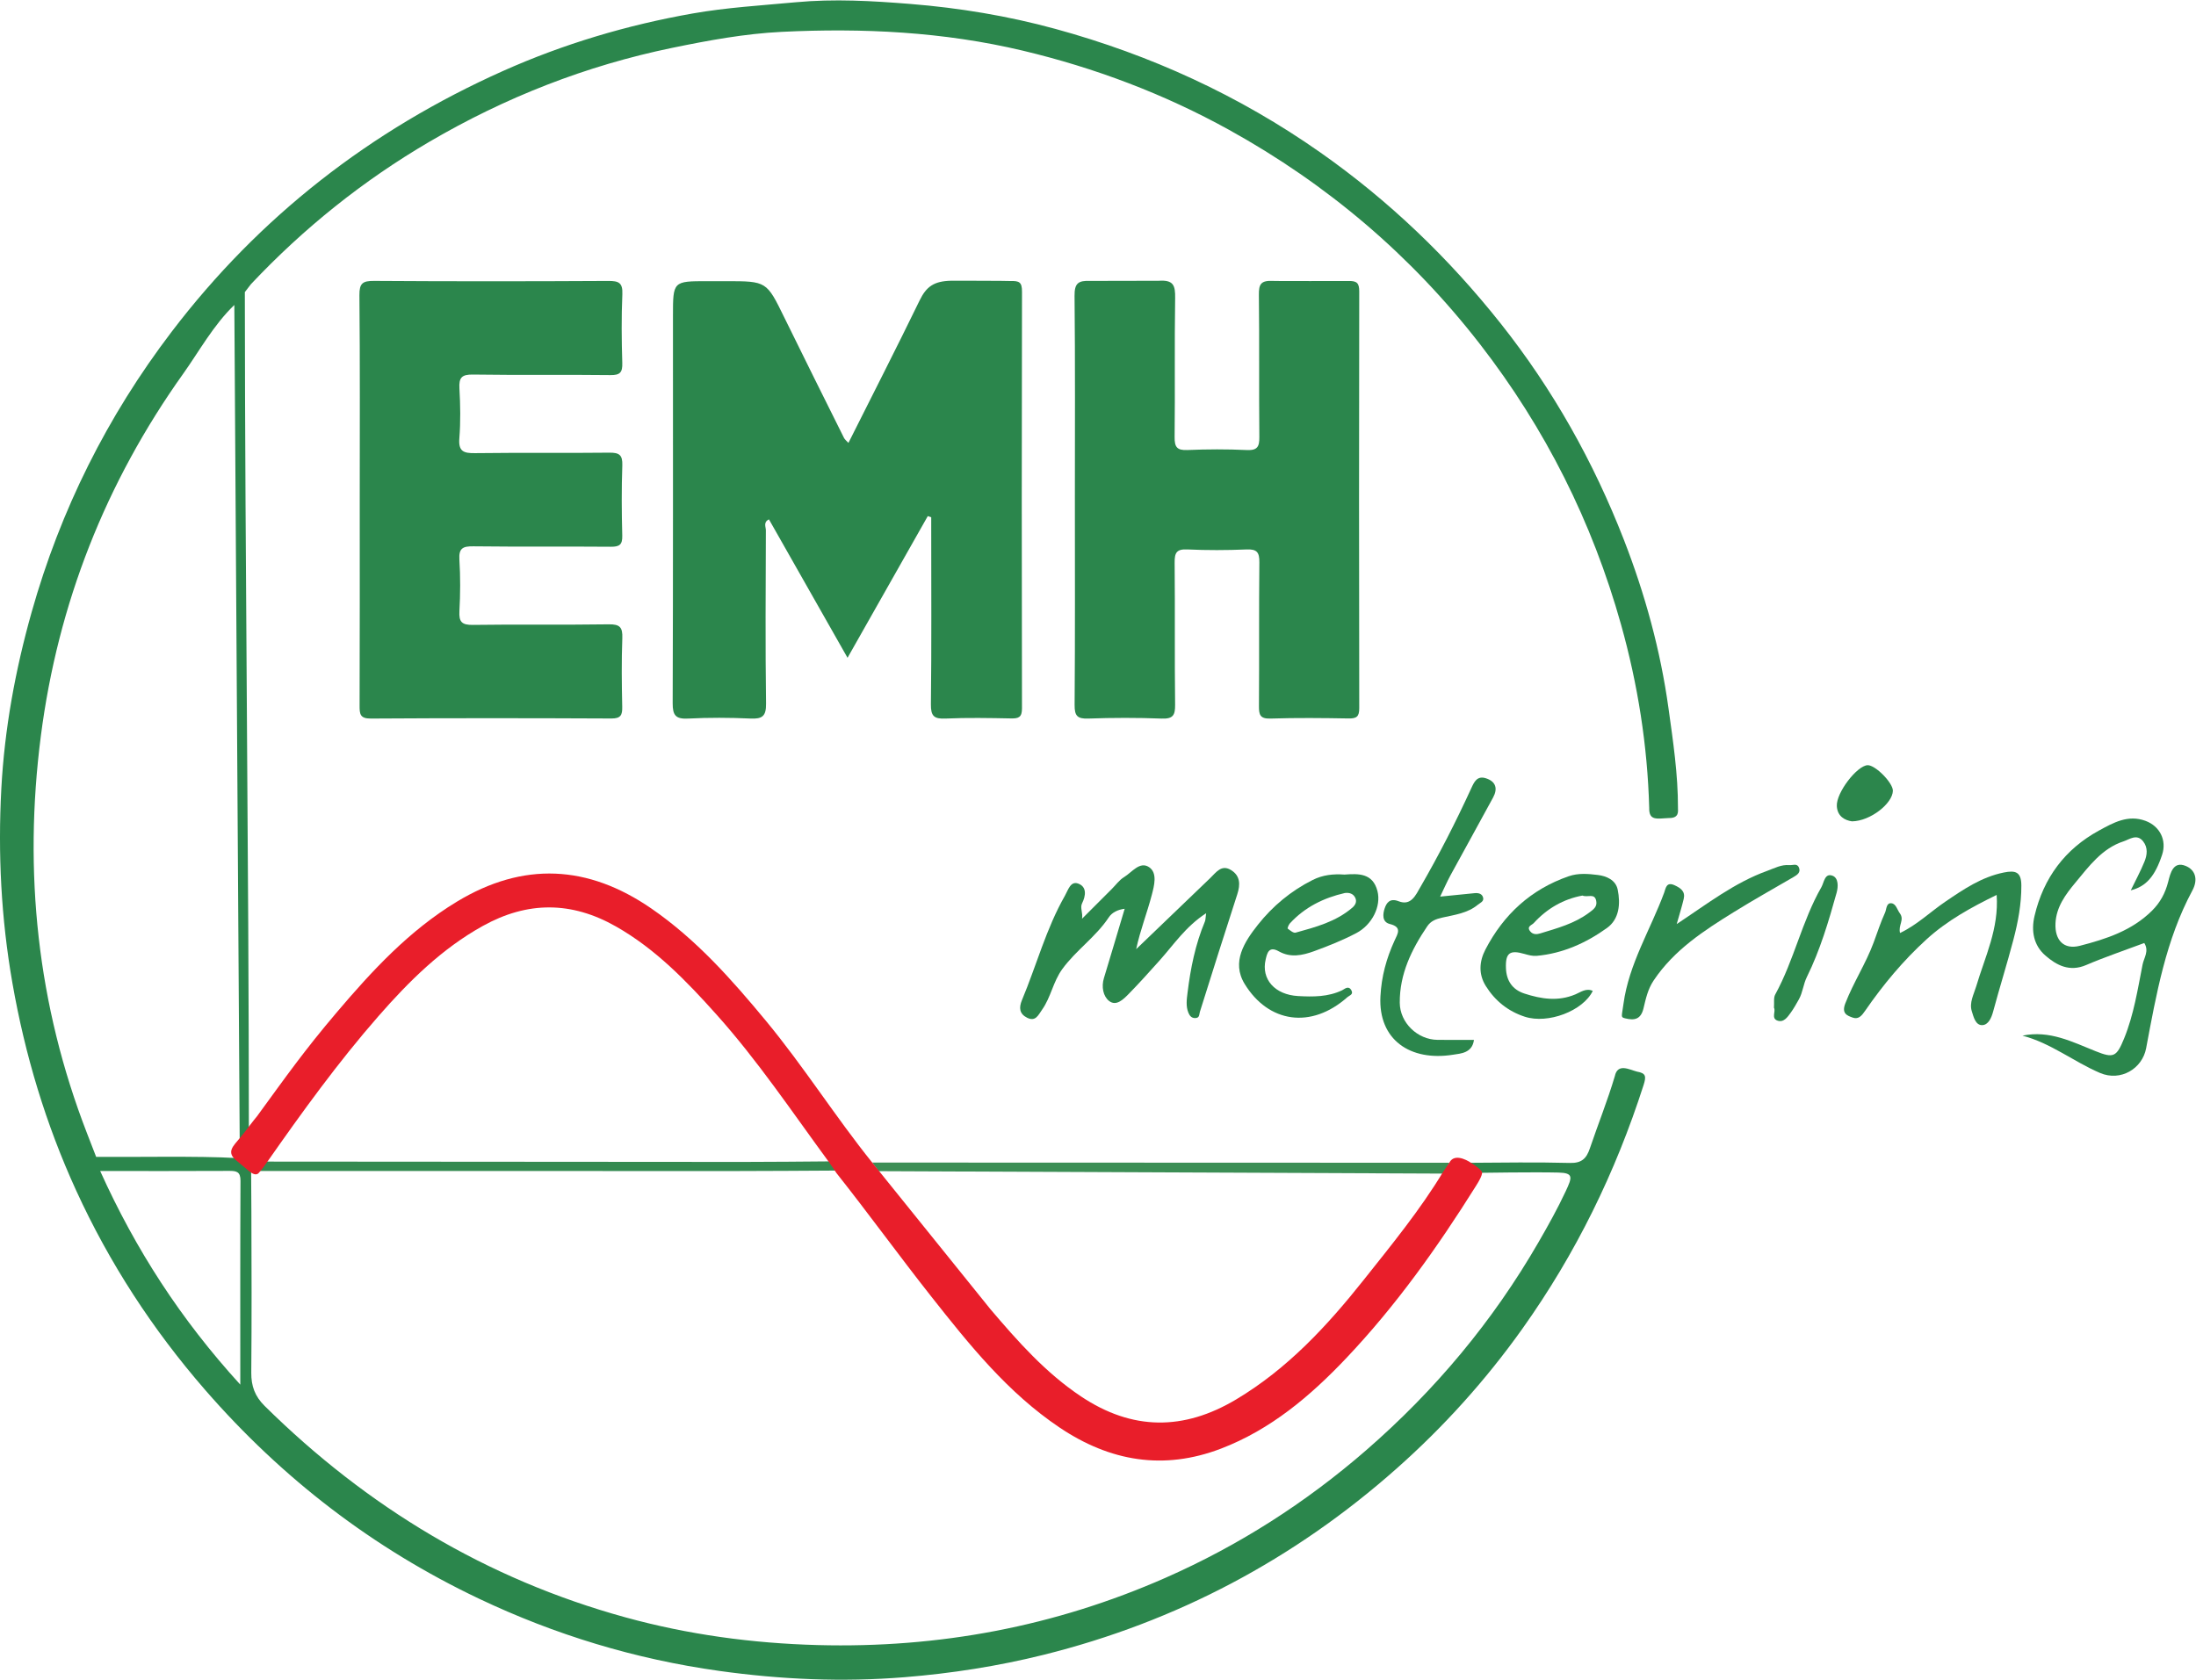
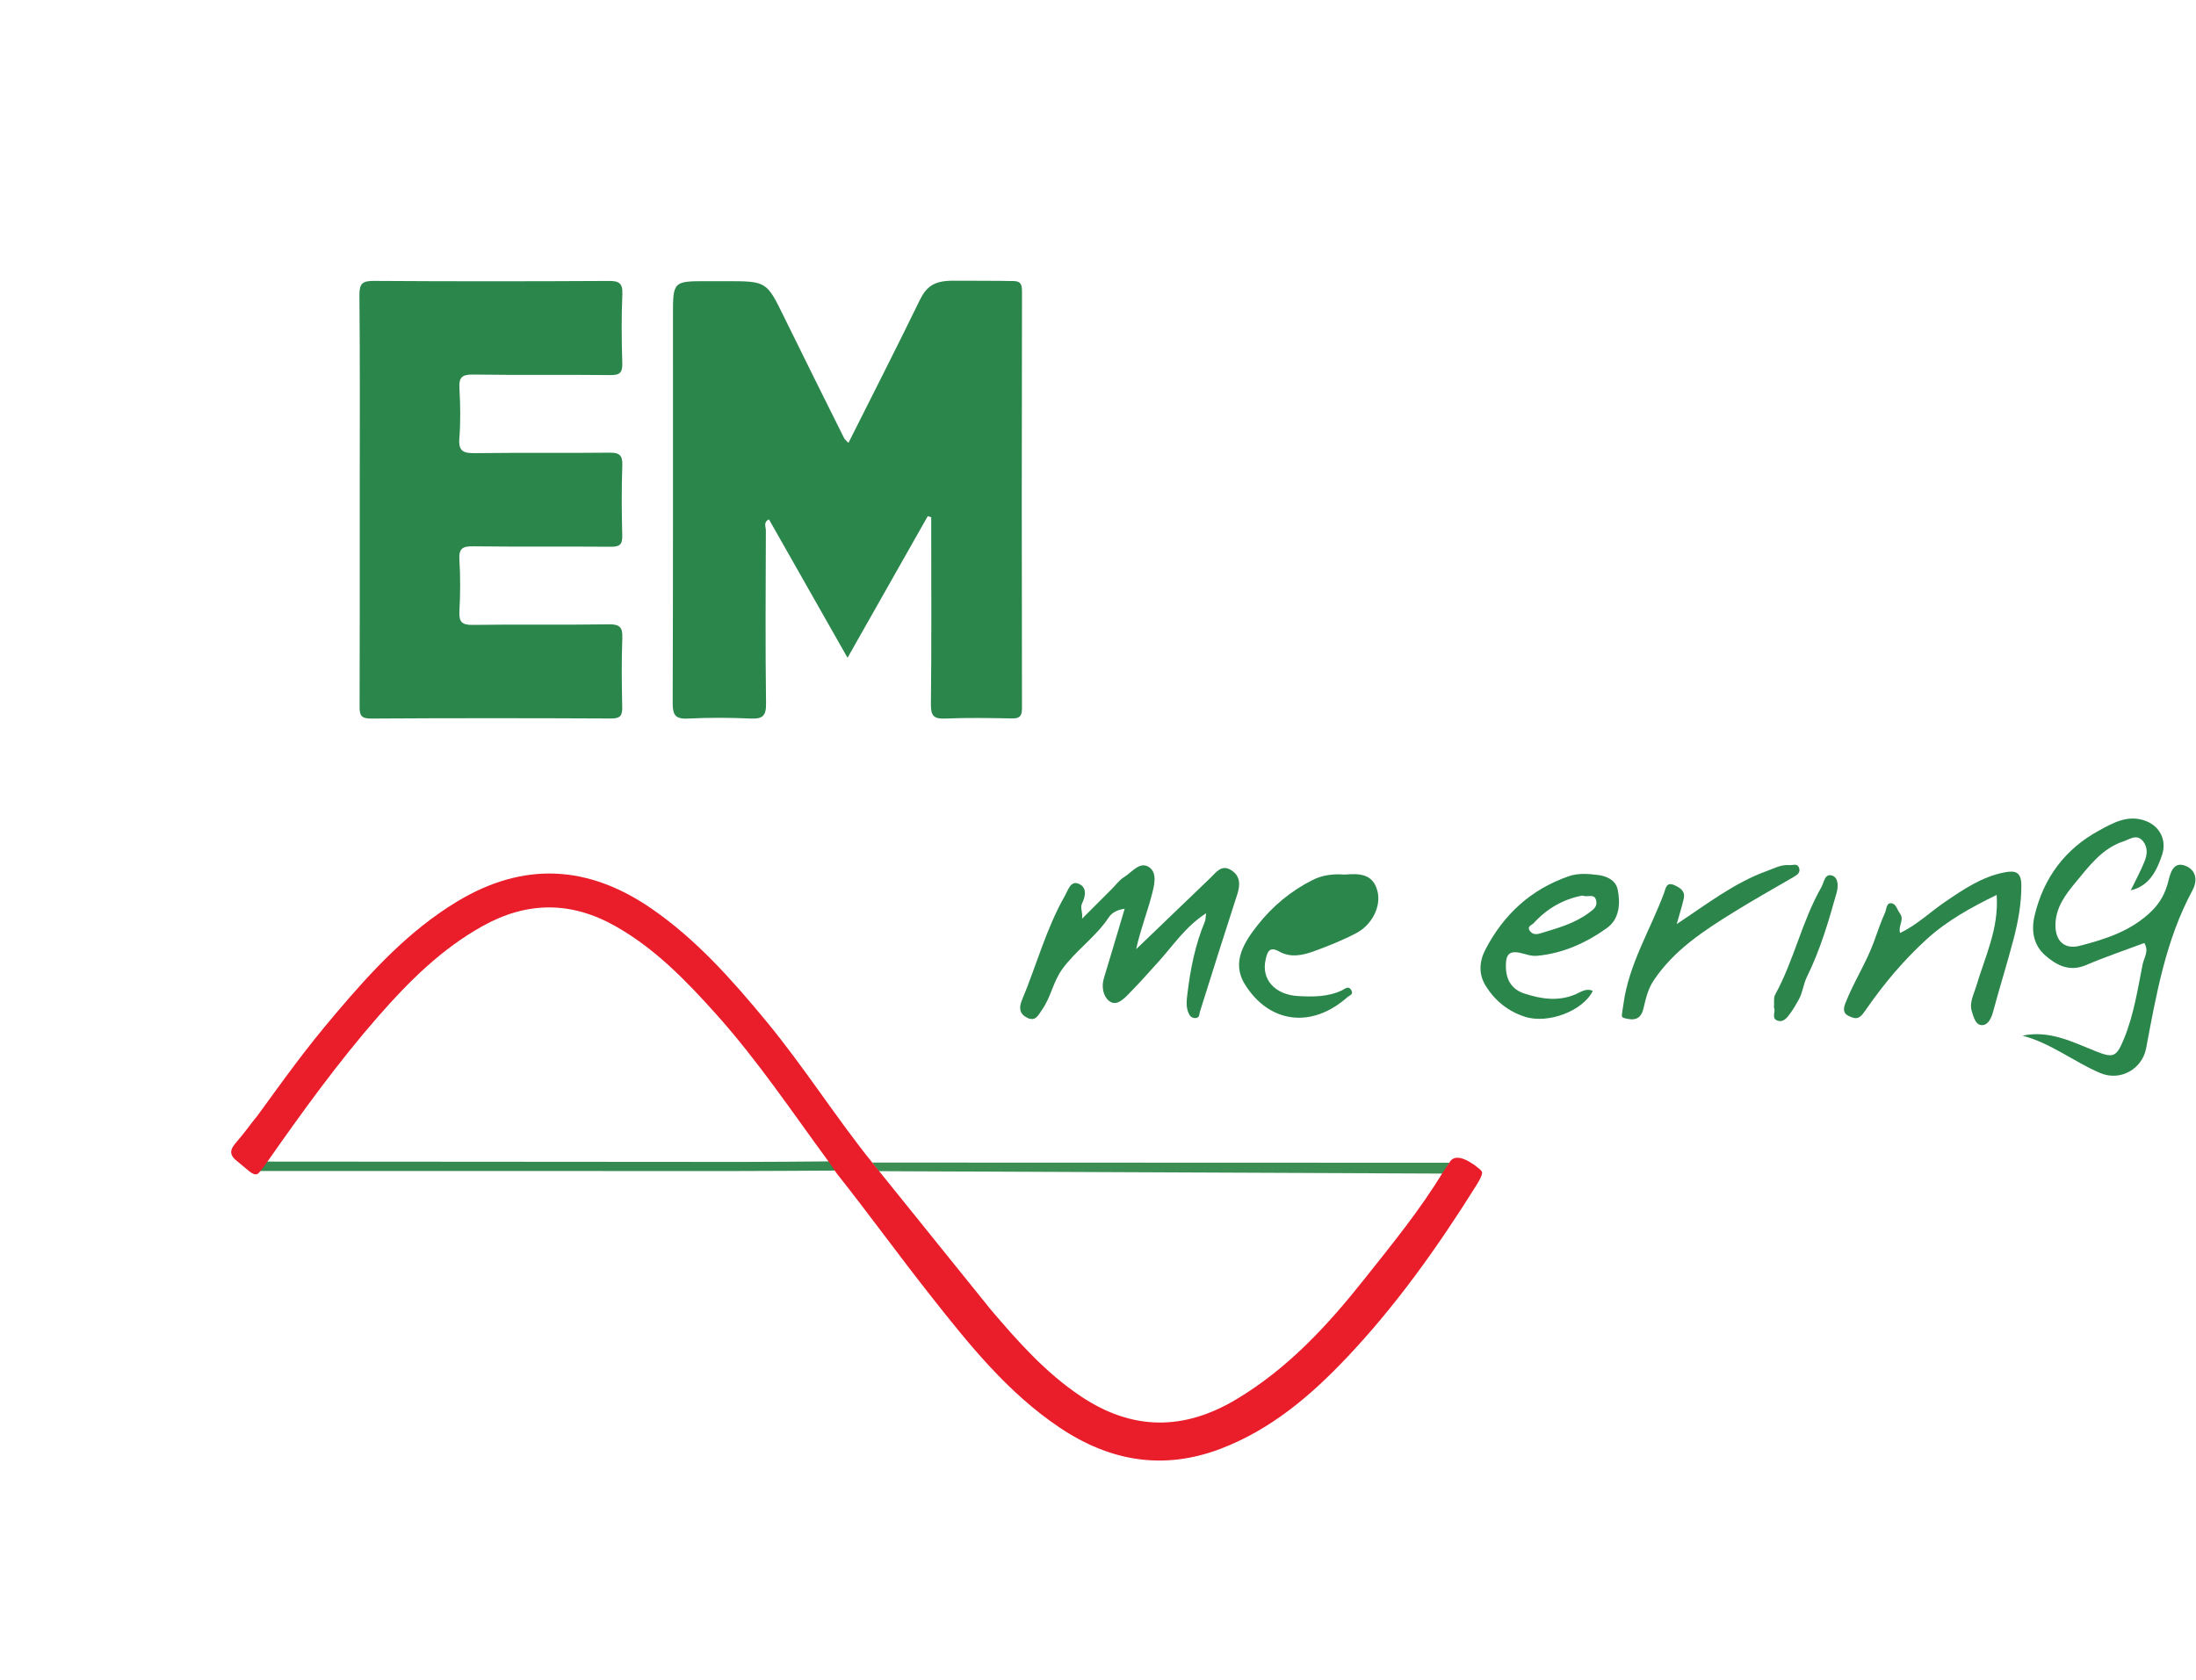
<svg xmlns="http://www.w3.org/2000/svg" xmlns:ns1="http://sodipodi.sourceforge.net/DTD/sodipodi-0.dtd" xmlns:ns2="http://www.inkscape.org/namespaces/inkscape" version="1.1" id="svg2" xml:space="preserve" width="937.36" height="717.147" viewBox="0 0 937.36 717.147" ns1:docname="emh-metering-logo_cmyk Vektor (2).eps">
  <defs id="defs6" />
  <ns1:namedview id="namedview4" pagecolor="#ffffff" bordercolor="#666666" borderopacity="1.0" ns2:pageshadow="2" ns2:pageopacity="0.0" ns2:pagecheckerboard="0" />
  <g id="g8" ns2:groupmode="layer" ns2:label="ink_ext_XXXXXX" transform="matrix(1.333,0,0,-1.333,0,717.147)">
    <g id="g10" transform="scale(0.1)">
      <path d="m 2970.94,3726.95 c -84.41,-149.07 -168.81,-298.13 -256.98,-453.84 -85.62,150.87 -168.45,296.79 -251.61,443.31 -18.8,-8.99 -9.87,-24.11 -9.91,-34.92 -0.7,-184.97 -1.88,-369.96 0.57,-554.9 0.54,-40.62 -11.84,-49.78 -49.71,-48.07 -66.52,3 -133.4,3.3 -199.88,-0.1 -39.66,-2.02 -49.53,10.17 -49.39,49.4 1.47,413.27 0.91,826.53 0.93,1239.8 0.01,111.73 0.06,111.73 110.14,111.72 19.99,0 39.99,0 59.99,0 130.18,0 129.62,-0.27 186.39,-116.3 63.06,-128.88 127.2,-257.23 191.16,-385.68 2.75,-5.51 8.4,-9.58 14.21,-15.98 76.83,153.19 153.97,304.04 227.99,456.41 21.58,44.41 45.85,61.56 100.06,62.97 -0.77,0.15 190.48,-0.16 189.81,-0.91 29.11,0.75 37.99,-3.15 37.92,-34.13 -1.02,-444.92 -0.96,-889.85 -0.07,-1334.78 0.04,-28.17 -10.53,-32.52 -34.87,-32.05 -69.96,1.33 -140.06,2.68 -209.91,-0.43 -36.86,-1.64 -47.3,7.75 -46.85,45.93 2.23,188.28 1.01,376.59 1.01,564.89 0,11.31 0,22.62 0,33.92 -3.67,1.25 -7.33,2.5 -11,3.74" style="fill:#2b864c;fill-opacity:1;fill-rule:nonzero;stroke:none" id="path12" />
-       <path d="m 3441.95,3782.12 c 0,216.66 1.19,433.33 -1.06,649.96 -0.43,40.56 11.74,49.65 49.66,48.13 l 219.87,0.45 c 47.45,3.23 53.22,-14.75 52.57,-55.63 -2.33,-148.29 0.02,-296.65 -1.67,-444.95 -0.36,-32.28 7.75,-42.93 41.01,-41.51 63.21,2.7 126.73,2.88 189.92,-0.06 34.23,-1.59 40.69,10.69 40.37,42.03 -1.51,151.64 0.36,303.32 -1.47,454.96 -0.4,33.65 6.19,46.13 42.81,44.79 -2.02,-0.93 244.94,-0.36 244.94,-0.36 26.21,0.52 33.65,-6.95 33.6,-33.4 -0.79,-444.98 -0.81,-889.96 0.04,-1334.94 0.04,-27.31 -8.92,-33.19 -34.2,-32.76 -83.31,1.42 -166.71,2.35 -249.95,-0.35 -33.56,-1.09 -37.22,12.08 -37.01,40.31 1.19,153.32 -0.37,306.66 1.32,459.97 0.36,32.36 -7.88,42.79 -41.02,41.38 -63.22,-2.69 -126.72,-2.87 -189.92,0.06 -34.31,1.59 -40.68,-10.89 -40.37,-42.15 1.5,-151.64 -0.37,-303.32 1.49,-454.96 0.42,-33.87 -6.59,-46.03 -42.97,-44.65 -78.21,2.99 -156.69,2.84 -234.92,0.05 -35.07,-1.24 -44.2,8.39 -43.92,43.67 1.74,219.98 0.88,439.97 0.88,659.96" style="fill:#2b864c;fill-opacity:1;fill-rule:nonzero;stroke:none" id="path14" />
      <path d="m 1151.94,3779.46 c 0,218.33 1.09,436.67 -1.02,654.97 -0.36,38.42 10.52,46.05 46.96,45.8 249.98,-1.67 499.98,-1.51 749.97,-0.12 33.28,0.18 46.61,-5.59 45.02,-42.56 -3.16,-73.2 -2.45,-146.67 -0.22,-219.94 0.93,-30.42 -6.84,-39.43 -38.34,-39.04 -146.64,1.79 -293.34,-0.5 -439.97,1.71 -35.92,0.54 -45.13,-9.89 -43.19,-44.37 2.99,-53.17 4,-106.88 -0.24,-159.87 -3.37,-42.18 13.74,-47.94 50.25,-47.46 143.31,1.89 286.66,-0.18 429.97,1.51 32.11,0.39 42.77,-7.46 41.61,-40.86 -2.59,-74.92 -2.14,-150.01 -0.14,-224.96 0.78,-29.09 -9.09,-35.72 -36.6,-35.49 -146.66,1.24 -293.34,-0.43 -439.98,1.35 -33.25,0.4 -47.3,-5.44 -44.97,-42.54 3.43,-54.78 3.09,-110.05 0.09,-164.89 -1.91,-34.69 7.61,-44.8 43.36,-44.26 144.96,2.2 290,-0.38 434.96,1.83 35.85,0.55 44.6,-9.8 43.31,-44.32 -2.73,-73.23 -1.87,-146.65 -0.29,-219.95 0.57,-26.7 -4.87,-37.45 -34.85,-37.31 -256.66,1.18 -513.32,1.43 -769.97,-0.21 -34.48,-0.22 -36.28,13.93 -36.17,41 0.82,219.99 0.45,439.99 0.45,659.98" style="fill:#2b864c;fill-opacity:1;fill-rule:nonzero;stroke:none" id="path16" />
      <path d="m 3862.23,2454.95 c -65.68,-42.54 -104.01,-101.08 -149.41,-151.71 -32.17,-35.87 -64.23,-71.71 -97.95,-106.15 -18.14,-18.53 -40.65,-41.01 -63.51,-23 -18.71,14.75 -24.96,45.05 -16.43,73.06 22.03,72.42 43.45,145.03 66.46,222.08 -22.82,-2.78 -40.76,-12.17 -50.91,-27.51 -41.41,-62.61 -104.67,-104.93 -148.83,-165.55 -29.47,-40.44 -36.32,-89.78 -64.48,-129.77 -12.6,-17.89 -21.13,-39.67 -48.15,-26.15 -24.54,12.27 -27,31.58 -16.45,56.76 46.51,111.11 77.31,228.68 137.52,334.17 10.2,17.86 17.78,47.74 42.35,38.81 28.29,-10.27 24.66,-39.03 12.5,-63.4 -7,-14.04 3.03,-29.76 -0.04,-49.2 31.74,31.72 63.47,63.46 95.21,95.18 12.96,12.94 24.14,28.84 39.36,38.09 25.16,15.28 50.32,52.02 80.25,31.74 27.42,-18.57 16.03,-59.68 8.64,-88.27 -14.87,-57.5 -37.12,-113.09 -50.16,-174.26 79.12,76.02 158.19,152.09 237.41,228 18.64,17.87 35.82,44.55 66.78,25.14 29.36,-18.41 29.66,-46.24 19.62,-77.21 -40.59,-125.17 -80.28,-250.63 -119.63,-376.2 -2.94,-9.37 -0.59,-20.16 -15.07,-20.44 -12.18,-0.22 -18.01,7.76 -21.86,17.12 -8.61,20.88 -5.28,43.26 -2.71,64.17 9.56,78 24.97,154.84 55.53,227.89 2.27,5.44 1.89,12 3.96,26.61" style="fill:#2b864c;fill-opacity:1;fill-rule:nonzero;stroke:none" id="path18" />
      <path d="m 6866.3,2359.57 c -64.48,-24.19 -126.41,-44.97 -186.26,-70.6 -52.85,-22.63 -94.39,-0.92 -130.58,30.63 -37.4,32.62 -45.88,78.53 -34.51,126.87 28.63,121.74 97.51,214.08 207.14,273.75 45.23,24.63 92.09,51.34 148.09,30.63 45.99,-17.01 68.65,-61.99 53.27,-108.58 -22.78,-69.04 -51.28,-101.82 -100.36,-113.94 15.06,31.1 31.11,60.61 43.71,91.52 8.75,21.42 12,45.05 -4.28,65.54 -20.07,25.24 -44.15,5.75 -62.35,-0.14 -68.94,-22.33 -110.65,-79.64 -154.54,-132.5 -31.43,-37.87 -61.18,-77.75 -63.62,-130.15 -2.53,-54.17 26.71,-85.15 78.13,-71.91 83.69,21.51 166.3,48.41 230.58,112.01 26.67,26.36 42.94,56.71 52.24,93.19 6.93,27.21 15.94,67.01 56.08,50.52 30.85,-12.68 40.4,-43.23 21.22,-78.86 -84.95,-157.77 -115.42,-331.92 -148,-505.19 -12.27,-65.29 -81.56,-107.23 -147.63,-79 -84.32,36.03 -157.39,95.73 -248.42,119.47 86.63,18.19 159.6,-19.98 234.42,-49.82 57.08,-22.77 66.72,-19.12 91.23,41.07 30.94,75.95 43.39,156.87 59.08,236.65 4.22,21.45 21.66,43.07 5.36,68.84" style="fill:#2b864c;fill-opacity:1;fill-rule:nonzero;stroke:none" id="path20" />
      <path d="m 6393.61,2513.58 c -81.23,-39.67 -158.04,-81.86 -223.88,-141.66 -75,-68.14 -139.41,-145.63 -196.88,-228.86 -10.23,-14.82 -20.83,-29.02 -39.38,-22.65 -19.76,6.81 -36.9,13.76 -24.38,46.03 26.05,67.16 65.77,127.54 90.69,194.91 11.88,32.1 22.42,64.81 36.6,95.87 4.81,10.53 3.48,31.69 20.43,29.67 14.65,-1.75 18.28,-20.61 26.75,-32.04 15.71,-21.23 -5.78,-37.96 0.7,-63.21 54.71,26.15 97.06,67.72 145.04,100.35 58.25,39.61 115.98,78.97 187.23,93.41 37.38,7.58 55.97,2.15 56.17,-41.44 0.28,-59.67 -10.58,-117.22 -25.49,-174.06 -20.17,-76.96 -44.23,-152.9 -64.82,-229.76 -5.65,-21.12 -15.71,-42.77 -34.68,-43.57 -21.87,-0.92 -27.96,26.54 -33.57,44.08 -8.92,27.81 6.37,54.36 14.16,80.66 27.86,94.16 72.97,184.27 65.31,292.27" style="fill:#2c864c;fill-opacity:1;fill-rule:nonzero;stroke:none" id="path22" />
-       <path d="m 4611.62,2508.21 c 41.85,4.21 76.1,7.81 110.39,11.04 12.33,1.16 24.47,-1.61 27.34,-15.12 2.51,-11.79 -9.88,-15.96 -17.22,-22.06 -32.71,-27.13 -74.39,-32.2 -113.26,-40.97 -21.32,-4.83 -37.01,-10.79 -48.82,-28.27 -50.07,-74.09 -88.43,-152.73 -87.78,-244.62 0.46,-64.04 56.84,-118.18 120.89,-118.82 38.2,-0.38 76.42,-0.07 116.7,-0.07 -5.44,-42.58 -43.04,-43.7 -66.74,-47.49 -137.36,-22 -239.9,47.74 -232.76,186.66 3.3,64.19 19.2,122.06 45.23,178.89 10.09,22.04 24.84,43.15 -15.05,53.07 -26.23,6.52 -22.34,33.05 -16.61,50.09 5.59,16.62 15.99,34.15 44.67,22.82 39.89,-15.75 54.84,19.8 70.15,46.21 59.39,102.56 113.1,208.12 162.55,315.83 9.33,20.32 18.83,40.85 46.86,31.78 32.39,-10.47 38.16,-33.43 23.04,-61.41 -45.11,-83.42 -91.34,-166.23 -136.65,-249.53 -10.95,-20.12 -20.05,-41.26 -32.93,-68.03" style="fill:#2b864c;fill-opacity:1;fill-rule:nonzero;stroke:none" id="path24" />
      <path d="m 5369.11,2420.24 c 97.99,64.83 185.08,132.68 289.72,170.45 23.16,8.36 45.22,20.72 70.81,18.39 10.49,-0.96 24.81,6.69 30.76,-7.47 6.67,-15.87 -5.18,-23.71 -17.28,-30.75 -63.54,-37.01 -127.75,-72.98 -190.25,-111.7 -96.64,-59.86 -191.61,-121.31 -257.25,-218.99 -19.34,-28.79 -25.5,-59.4 -32.94,-90.18 -8.43,-34.87 -28.96,-38.92 -57.73,-31.89 -16.1,3.93 -12.12,3.82 -6.38,46.21 17.46,128.87 86.72,238.25 130.59,357.11 4.76,12.92 6.46,35.33 32.92,23.25 19.98,-9.12 35.09,-19.67 29.42,-43.87 -5.81,-24.81 -13.56,-49.17 -22.39,-80.56" style="fill:#2c864c;fill-opacity:1;fill-rule:nonzero;stroke:none" id="path26" />
      <path d="m 2813.62,1628.84 c -6.89,9.18 -13.78,18.36 -20.67,27.55 615.96,-0.21 1231.92,-0.4 1847.89,-0.61 -5.15,-7.99 -15.57,-34.75 -15.57,-34.75" style="fill:#3c8e55;fill-opacity:1;fill-rule:nonzero;stroke:none" id="path28" />
      <path d="m 5680.54,2152.22 c 1.3,16.43 -1.78,31.88 4.03,42.46 60.37,109.92 85.5,234.91 147.81,343.74 8.51,14.84 10.46,46.07 35.64,36.7 19.52,-7.25 18.43,-35.45 13.23,-54.13 -25.66,-92.1 -52.89,-184.1 -95.24,-269.95 -11.78,-23.9 -13.18,-49.88 -25.91,-72.32 -8.12,-14.33 -16.15,-28.85 -25.78,-42.16 -10.55,-14.59 -23.02,-33.02 -43.32,-25.26 -19.89,7.62 -3.75,29.71 -10.46,40.92" style="fill:#2c864c;fill-opacity:1;fill-rule:nonzero;stroke:none" id="path30" />
-       <path d="m 5930.25,2749.28 c -21.92,3.17 -46.66,15.25 -48.42,48.93 -2.23,42.9 64.5,129.14 98.31,130.89 24.5,1.26 81.79,-56.65 81.17,-82.05 -0.99,-40.54 -72.05,-97.13 -131.06,-97.77" style="fill:#2c864c;fill-opacity:1;fill-rule:nonzero;stroke:none" id="path32" />
-       <path d="m 733.848,1629.71 c 23.25,0.12 36.379,-2.4 36.226,-31.54 -1.117,-212.76 -0.601,-425.53 -0.601,-653.068 -190.727,209.068 -335.008,432.268 -448.696,684.258 143.18,0 278.125,-0.36 413.071,0.35 z M 5373.12,2792.23 c 0.31,107.65 -15.64,213.33 -30.37,319.55 -25.7,185.47 -75.03,364.92 -142.41,538.32 -97.13,249.96 -227.09,482.08 -394.69,693.43 -167.07,210.7 -358.31,394.1 -578.17,548.43 -259.42,182.1 -542.77,312.01 -848.26,395.53 -152.26,41.62 -307.54,67.22 -463.92,79.81 -121.72,9.79 -243.89,16.95 -367.73,5.4 -109.8,-10.24 -220.75,-16.79 -328.79,-35.78 -209.49,-36.83 -413.64,-97.42 -608.23,-184.37 C 1187.11,4963.33 830.762,4686.54 549.492,4317.16 343.453,4046.57 193.621,3746.97 101.082,3418.51 48.918,3233.34 14.469,3044.84 4.25,2854.05 -6.887,2646.21 3.496,2438.5 39.742,2231.41 80.152,2000.47 146.965,1778.71 243.84,1566.97 350.117,1334.67 488.688,1121.68 657.008,928.07 903.238,644.852 1194.41,420.93 1532.82,260.012 1777.44,143.691 2034.06,65.731 2303.47,28.172 2500.9,0.629 2697.48,-8.02 2896.38,8.039 3047.2,20.219 3195.63,43.398 3341.9,79.789 3767.31,185.648 4144.4,385.828 4471.87,676.102 c 150.82,133.679 285.56,282.957 403.32,448.458 170.92,240.19 298.01,500.28 387.82,780.09 8.94,27.82 7.68,38.04 -21.24,43.07 -24.41,6.22 -61.91,28.31 -70.93,-14.97 -23.26,-78.05 -53.69,-153.94 -79.89,-231.15 -10.68,-31.45 -25.49,-47.46 -63.68,-46.45 -104.84,2.77 -218.21,1.15 -323.14,0.46 l 34.48,-32.08 c 0,0 175.15,2.76 251.66,0.83 49.13,-1.24 44.33,-15 23.2,-60.22 -26.06,-55.78 -56.15,-109.65 -86.95,-162.97 C 4780.27,1147.92 4595.38,926.82 4374.62,734.988 4180.67,566.48 3966.46,429.59 3731.89,326.332 3377.59,170.359 3006.54,100.609 2618.56,110.969 c -209.74,5.59 -415.05,33.531 -616.12,88.871 -444.85,122.41 -827.2,353.449 -1154.991,677.019 -31.023,30.621 -43.191,63.641 -42.82,106.563 1.473,171.548 1,343.118 0.344,514.688 -0.172,44.83 -0.844,134.37 -0.844,134.37 -8.199,20.38 -26.66,33.18 -47.996,38.4 -119.903,7.09 -328.324,2.49 -448.254,3.79 l -29.274,75.52 C 119.387,2160.82 74.715,2587 130.797,3022.56 c 54.586,423.91 207.441,812.04 456.07,1160.71 49.844,69.91 97.133,156.35 163.512,219.84 l 17.187,-2678.13 c 11.418,-8.72 26.727,13.29 29.375,23.13 -0.222,888.22 -12.433,1808.02 -12.918,2696.25 l 19.622,25.51 c 168.925,179.39 359.535,332.06 571.925,456.37 242.52,141.96 501.29,243.62 777.11,300.46 115.75,23.85 232.53,45.4 350.11,51.2 259.57,12.83 518.58,0.25 772.42,-60.21 231.07,-55.04 452.31,-138.48 660.59,-253.74 314.4,-174 582.78,-401.78 803.34,-686.26 209.46,-270.17 359.73,-569.98 451.77,-898.33 53.64,-191.38 84.63,-387.46 90.13,-586.51 -0.97,-42.56 24.03,-34.74 63.2,-32.95 33.33,-0.54 28.95,21.64 28.88,32.33" style="fill:#2b864c;fill-opacity:1;fill-rule:nonzero;stroke:none" id="path34" />
      <path d="m 842.605,1659.5 c 512.235,-0.39 1024.475,-0.88 1536.705,-1.08 94.76,-0.04 189.51,1.15 284.26,1.79 11.23,-6.86 20.11,-15.44 21.61,-29.45 -111.45,-0.53 -222.9,-1.53 -334.35,-1.55 -509.18,-0.07 -1018.37,0.13 -1527.549,0.24 6.442,10.01 12.883,20.03 19.324,30.05" style="fill:#348a51;fill-opacity:1;fill-rule:nonzero;stroke:none" id="path36" />
-       <path d="m 4130.28,2422.27 c -3.96,-4.33 -8.11,-15.51 -6.83,-16.48 7.62,-5.77 18.31,-14.95 25.23,-13.03 64.35,17.81 129.32,34.94 181.78,80.08 9.83,8.48 14.89,19.2 9.71,30.81 -6,13.47 -18.56,18.05 -33.64,16.13 -67.95,-15.59 -128.37,-45.31 -176.25,-97.51 z m 174.91,156.49 c 44.62,3.25 90.53,5.29 105.6,-52.61 12.81,-49.25 -17.59,-108.63 -67.77,-134.9 -43.4,-22.72 -88.59,-40.91 -134.67,-57.68 -38.81,-14.13 -76.21,-21.67 -113.43,-0.6 -32.63,18.49 -37.65,-7.49 -42.08,-26.33 -14.83,-63.08 29.57,-112.87 104.06,-116.96 47.82,-2.62 95.67,-3 140.91,18.57 7.59,3.63 20.07,16.56 29.42,0.04 7.75,-13.67 -6.22,-16.46 -12.43,-21.99 -116.48,-103.56 -253.18,-82.22 -329.28,42.32 -43.11,70.56 0,135.66 42.5,189.41 46.98,59.43 105.78,108.52 175.2,143.36 32.65,16.38 65.81,19.92 101.97,17.37" style="fill:#2b864c;fill-opacity:1;fill-rule:nonzero;stroke:none" id="path38" />
+       <path d="m 4130.28,2422.27 z m 174.91,156.49 c 44.62,3.25 90.53,5.29 105.6,-52.61 12.81,-49.25 -17.59,-108.63 -67.77,-134.9 -43.4,-22.72 -88.59,-40.91 -134.67,-57.68 -38.81,-14.13 -76.21,-21.67 -113.43,-0.6 -32.63,18.49 -37.65,-7.49 -42.08,-26.33 -14.83,-63.08 29.57,-112.87 104.06,-116.96 47.82,-2.62 95.67,-3 140.91,18.57 7.59,3.63 20.07,16.56 29.42,0.04 7.75,-13.67 -6.22,-16.46 -12.43,-21.99 -116.48,-103.56 -253.18,-82.22 -329.28,42.32 -43.11,70.56 0,135.66 42.5,189.41 46.98,59.43 105.78,108.52 175.2,143.36 32.65,16.38 65.81,19.92 101.97,17.37" style="fill:#2b864c;fill-opacity:1;fill-rule:nonzero;stroke:none" id="path38" />
      <path d="m 4911.19,2423.31 c -5.97,-6.54 -23.89,-10.66 -11.09,-26.48 9.1,-11.22 22.02,-9.57 31.97,-6.52 54.01,16.58 108.88,31.06 155.63,65.8 14.16,10.52 27.66,19.07 23.64,38.61 -5.31,25.83 -26.99,9.76 -44.13,16.83 -60.27,-11.12 -113.03,-41.06 -156.02,-88.24 z m 189.11,-217.15 c -31.13,-64.13 -143.27,-106.69 -217.41,-82.72 -53.75,17.37 -95.47,51.06 -125.1,98.43 -23.66,37.82 -21.16,78.56 -1.17,116.97 58.45,112.3 145.55,192.52 266.44,234.53 31.16,10.82 62.98,7.83 93.57,4.12 27.24,-3.3 57.17,-15.93 63.5,-46.81 9.34,-45.51 5.12,-94.68 -34.24,-122.91 -66.77,-47.9 -141.69,-81.86 -225.5,-89.31 -12.59,-1.12 -26.08,2.46 -38.52,6.06 -46.99,13.6 -61.45,3.69 -59.59,-45.47 1.51,-39.49 19.83,-68.64 59.38,-81.44 54.09,-17.5 107.58,-25.86 163.07,-2.55 16.48,6.92 34.34,21.14 55.57,11.1" style="fill:#2b864c;fill-opacity:1;fill-rule:nonzero;stroke:none" id="path40" />
      <path d="m 3171.61,1186.6 c 87.45,-102.78 176.39,-203.42 289.99,-279.26 164.05,-109.52 328.42,-110.16 496.85,-9.57 164.47,98.21 291.57,235.65 408.85,383.38 87.92,110.75 181.03,224.53 254.02,345.86 l 19.52,28.77 c 18.81,36.91 71.67,-1.52 71.67,-1.52 0.47,0.3 25.06,-16.57 30.88,-24.54 8.97,-6.61 -8.86,-34.99 -18.17,-49.85 C 4603,1384.72 4469.66,1197.52 4311.11,1030.15 4196.07,908.699 4068.88,801.012 3909.71,740.129 c -183.77,-70.277 -355.22,-40.969 -516.75,67.562 -165.93,111.481 -288.7,264.819 -410.46,419.069 -103.16,130.68 -200.77,265.66 -304.18,396.17 -8.15,11.88 -15.83,24.08 -24.44,35.68 -117.16,159.53 -227.58,324.53 -359.83,472.12 -95.27,106.34 -194.4,209.45 -321.31,281.65 -143.32,81.55 -283.97,81.1 -426.75,1.83 -131.51,-73 -236.17,-176.97 -333.95,-288.7 -129.47,-147.95 -244.411,-307.09 -356.946,-467.99 -7.914,-11.46 -16.059,-22.77 -25.453,-33.14 -5.825,-7.84 -15.825,-9.4 -34.133,6.33 -11.668,9.71 -23.332,19.43 -35,29.16 -39.504,29.8 -13.254,49.17 10.183,78.24 4.594,4.25 47.278,61.69 51.875,65.93 95.168,130.32 150.743,209.74 255.194,332.8 113.66,133.91 232.71,262.87 385.39,355.23 212.72,128.69 419.62,117.79 622.66,-22.03 143.29,-98.68 257.03,-227.06 366.93,-359.86 120.69,-145.87 221.71,-306.36 340.21,-453.79" style="fill:#e91e2a;fill-opacity:1;fill-rule:nonzero;stroke:none" id="path42" />
    </g>
  </g>
</svg>